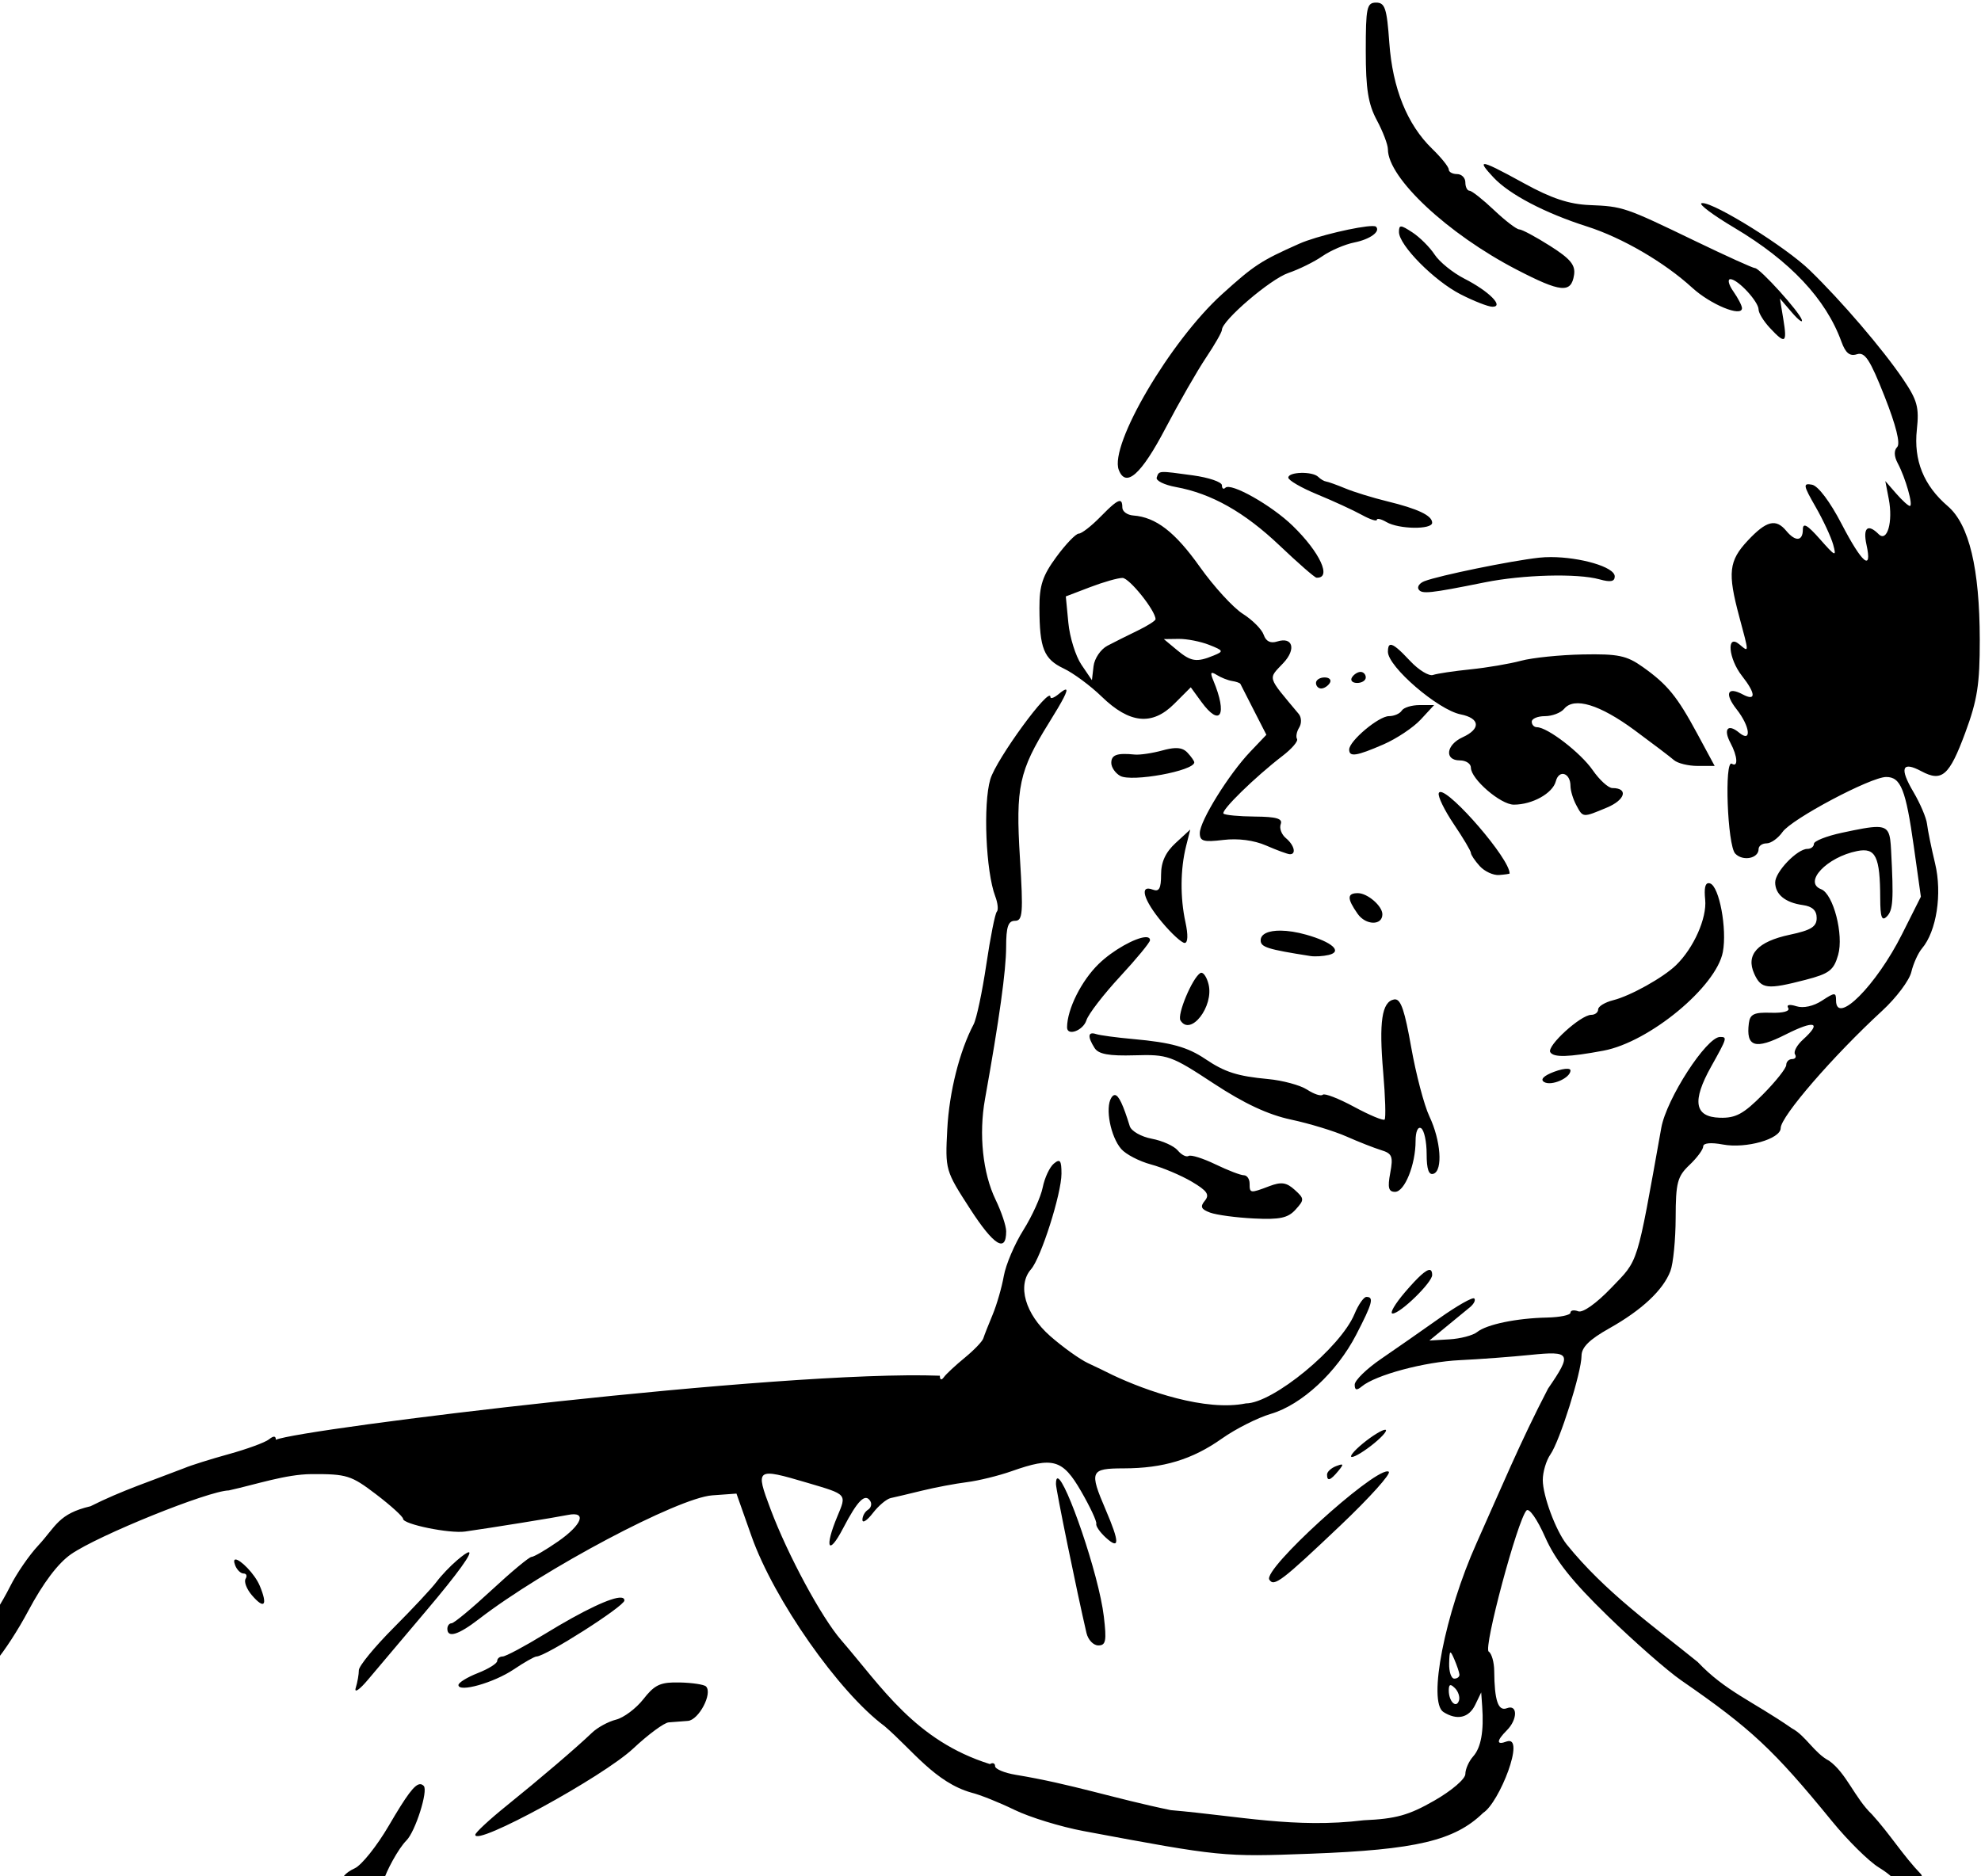
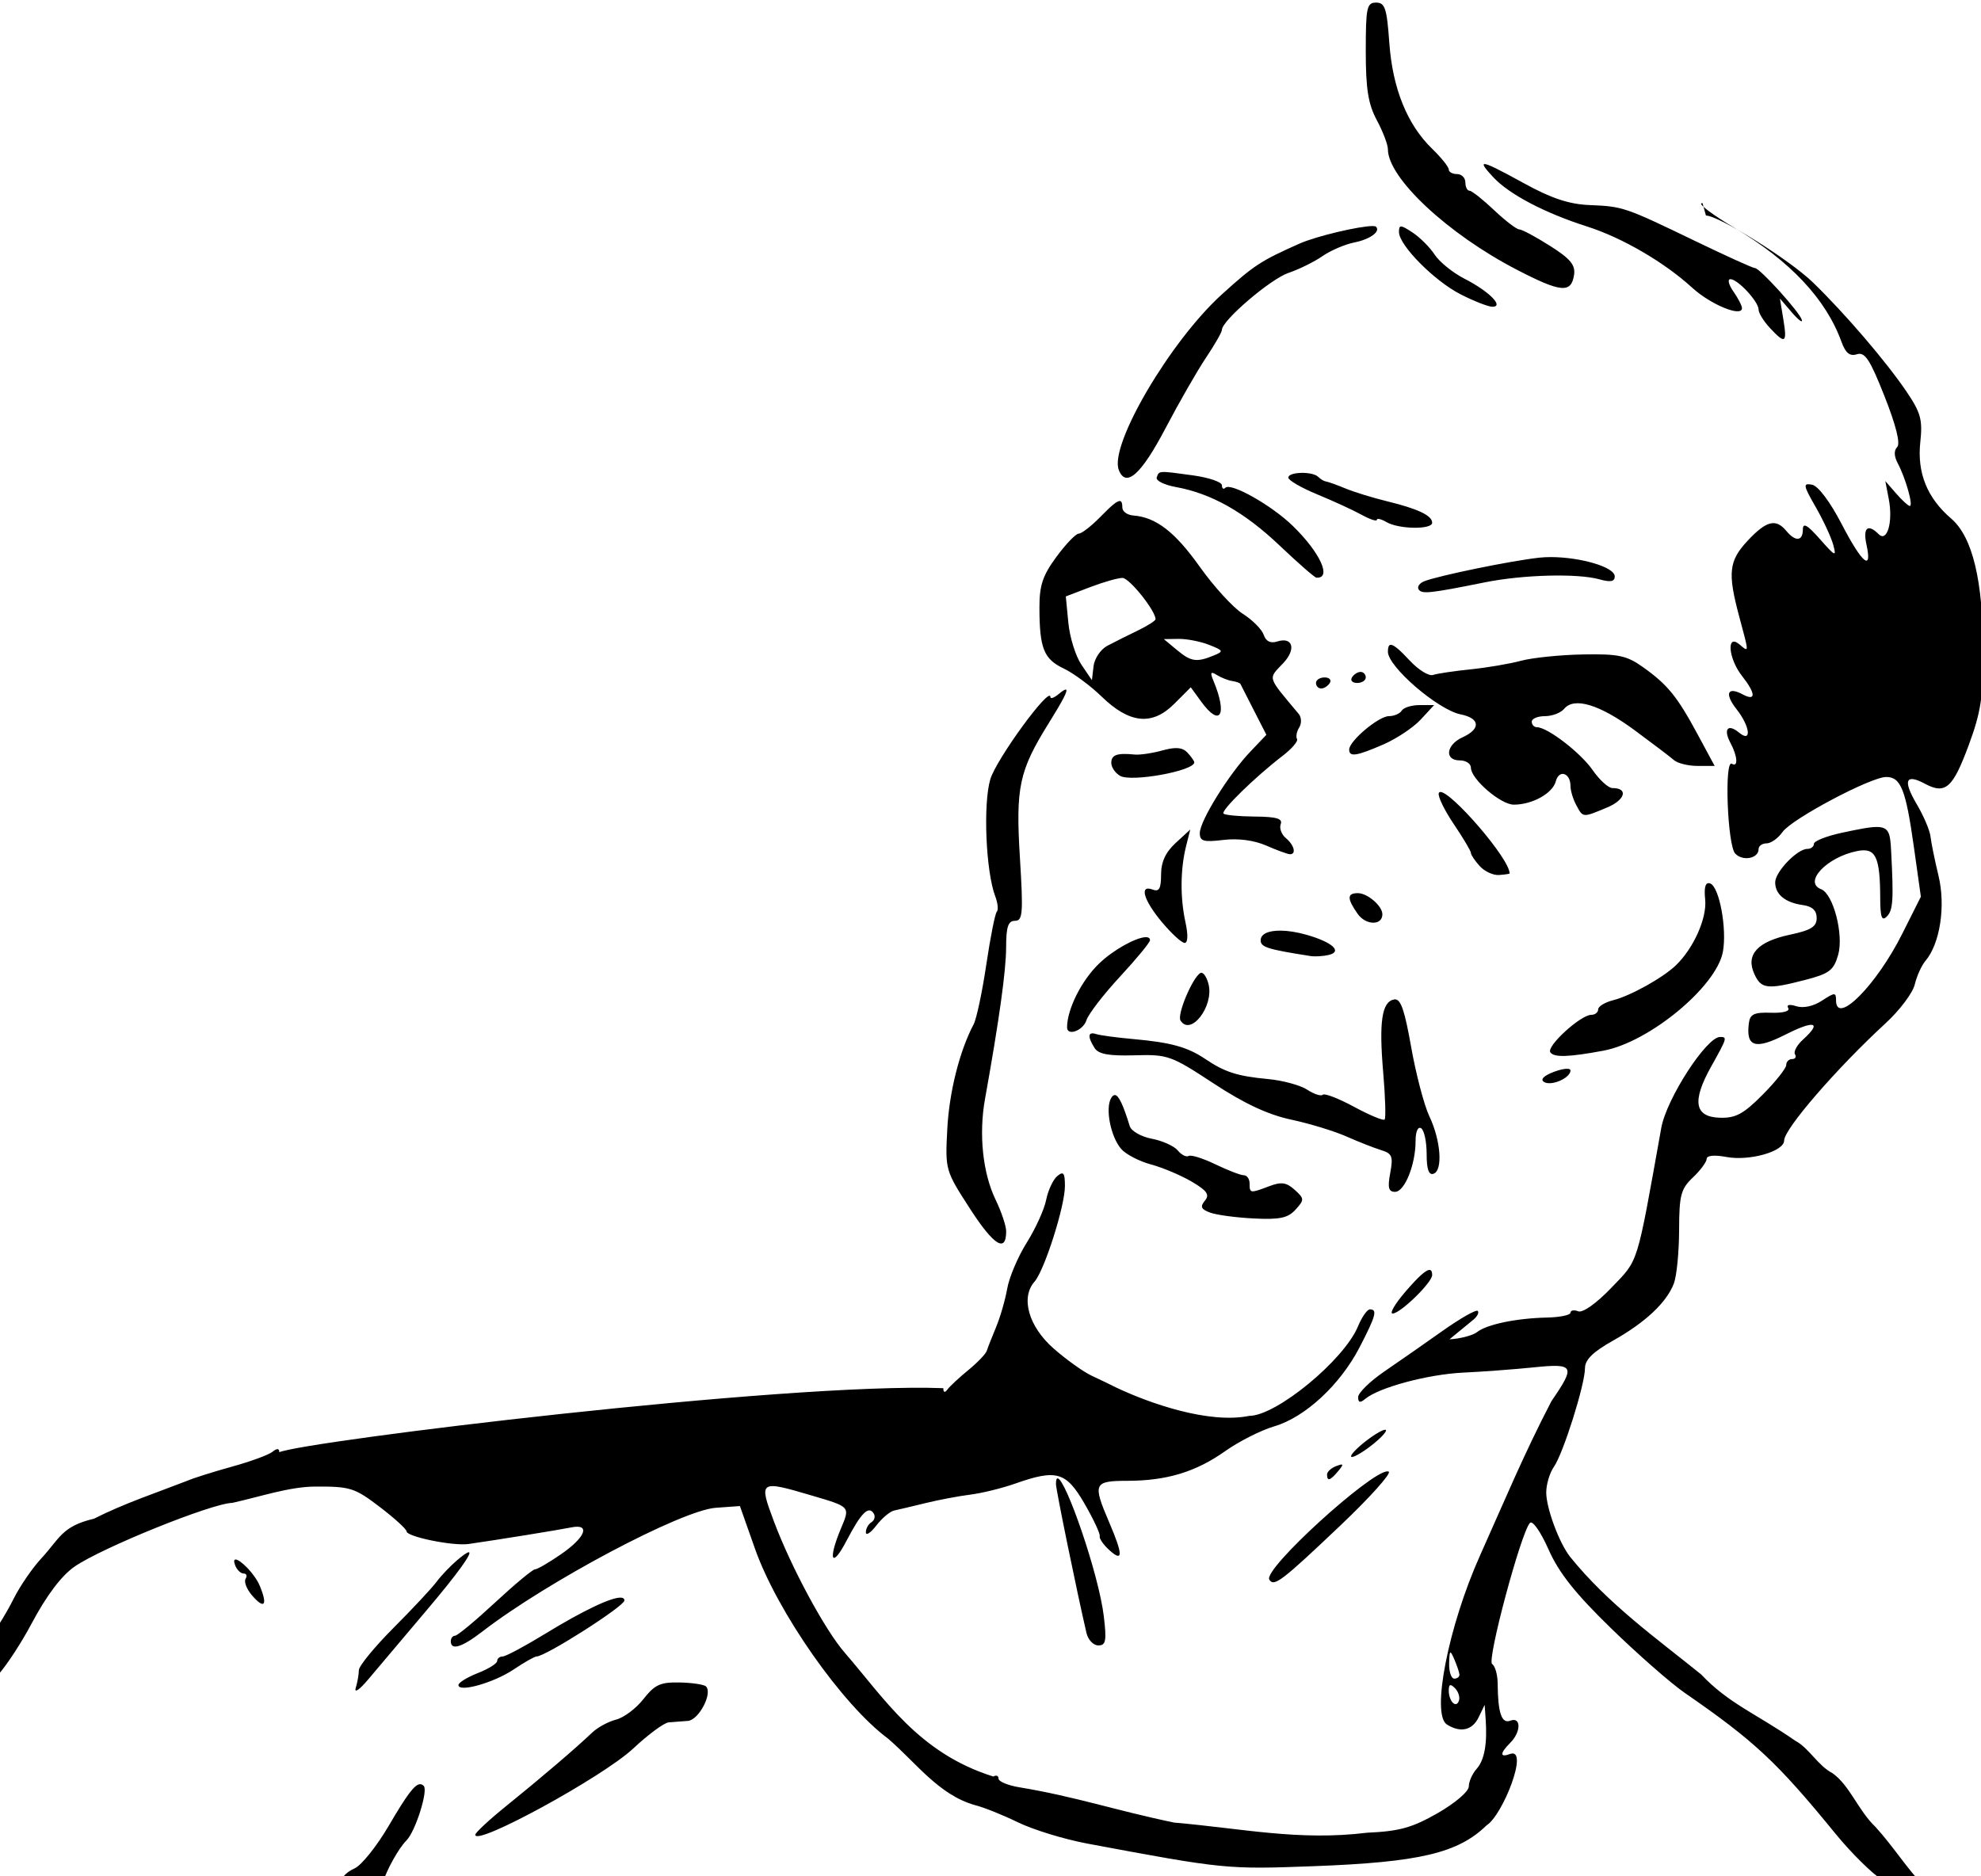
<svg xmlns="http://www.w3.org/2000/svg" xmlns:ns1="http://sodipodi.sourceforge.net/DTD/sodipodi-0.dtd" xmlns:ns2="http://www.inkscape.org/namespaces/inkscape" ns1:docname="Older man in t-shirt.svg" ns2:version="1.0 (4035a4fb49, 2020-05-01)" id="svg17133" version="1.1" viewBox="0 0 94.887 89.883" height="89.883mm" width="94.887mm">
  <title id="title17177">Older man in t-shirt</title>
  <defs id="defs17127" />
  <ns1:namedview ns2:window-maximized="1" ns2:window-y="-9" ns2:window-x="-9" ns2:window-height="1001" ns2:window-width="1920" fit-margin-bottom="0" fit-margin-right="0" fit-margin-left="0" fit-margin-top="0" ns2:guide-bbox="true" showguides="true" ns2:snap-global="false" showgrid="false" ns2:document-rotation="0" ns2:current-layer="layer1" ns2:document-units="mm" ns2:cy="99.36937" ns2:cx="572.2055" ns2:zoom="0.98994949" ns2:pageshadow="2" ns2:pageopacity="0.0" borderopacity="1.0" bordercolor="#666666" pagecolor="#ffffff" id="base" />
  <g transform="translate(131.536,-79.261)" id="layer1" ns2:groupmode="layer" ns2:label="Lager 1">
-     <path ns1:nodetypes="ssssssssscssscssssscscsssccccsccssssssccsssccccsscssscsssscssscsssscscccsssccsssssssccscscscscccssssssssccscccssscccsccsssssscssccssssscsssssccscssssssssssccsscccsccssccssscsssssccccccssscccsscssssssccccccccsscsscsssssscssssscsssssssssssssccsssscccsscsssssccssssssscsssssssssscscsssccssccsccsssccscsssccssssssssssccsssscscscccccccccscccsscsssssssssssssssssccccscssssssssssssssssssssssssssscscssscsssccssccssssssssssssssssscsscssscscsssccscsssccscssscscsssscsssssssssscsssccsccsssccsscscsscscssssssssscssssscssssssssscssssscssscssssssssssssssssssssssssssssssssssssssssssssssssssssssssssscsssssscssssssssssscccsssssssscccsss" transform="scale(0.265)" d="m -247.631,299.57 c -1.683,0 -1.869,0.873 -1.869,8.766 0,6.854 0.436,9.578 2,12.496 1.1,2.052 2,4.418 2,5.256 0,5.183 10.809,15.292 23.248,21.744 8.022,4.161 9.888,4.334 10.4,0.965 0.272,-1.788 -0.656,-2.909 -4.348,-5.25 -2.581,-1.637 -5.083,-2.977 -5.562,-2.977 -0.479,0 -2.529,-1.57 -4.555,-3.49 -2.026,-1.92 -4.021,-3.5 -4.434,-3.5 -0.412,-0.005 -0.75,-0.685 -0.75,-1.51 0,-0.825 -0.675,-1.5 -1.5,-1.5 -0.825,0 -1.5,-0.374 -1.5,-0.832 0,-0.458 -1.353,-2.146 -3.008,-3.75 -4.508,-4.37 -7.151,-10.917 -7.738,-19.168 -0.444,-6.229 -0.779,-7.25 -2.385,-7.25 z m 19.562,29.197 c -0.399,0.075 0.237,0.893 1.645,2.402 2.866,3.073 9.293,6.445 16.924,8.879 6.35,2.026 13.973,6.467 19,11.068 3.339,3.056 9,5.38 9,3.695 0,-0.438 -0.7,-1.797 -1.557,-3.02 -0.856,-1.222 -1.099,-2.223 -0.539,-2.223 1.335,0 5.096,4.06 5.096,5.5 0,0.618 0.918,2.109 2.039,3.312 2.797,3.002 3.148,2.776 2.434,-1.562 l -0.617,-3.75 2.146,2.5 c 1.181,1.371 2,1.992 1.822,1.371 -0.41,-1.429 -7.596,-9.371 -8.479,-9.371 -0.362,0 -5.2,-2.191 -10.752,-4.871 -12.789,-6.174 -13.084,-6.275 -19.152,-6.525 -3.686,-0.152 -6.885,-1.213 -11.785,-3.906 -4.489,-2.467 -6.711,-3.597 -7.225,-3.5 z m 39.436,7.053 c -0.074,3e-4 -0.138,0.008 -0.189,0.025 -0.534,0.178 2.133,2.168 5.926,4.422 10.114,6.011 16.571,12.883 19.377,20.621 0.744,2.051 1.503,2.665 2.791,2.256 1.446,-0.459 2.361,0.937 5.004,7.627 2.064,5.224 2.889,8.535 2.277,9.146 -0.612,0.611 -0.575,1.678 0.104,2.945 1.401,2.619 2.843,7.707 2.184,7.707 -0.286,0 -1.399,-1.012 -2.477,-2.25 l -1.959,-2.25 0.623,3.229 c 0.799,4.14 -0.283,7.916 -1.826,6.373 -1.96,-1.96 -2.876,-1.172 -2.201,1.898 1.091,4.967 -0.791,3.399 -4.5,-3.752 -2.09,-4.028 -4.244,-6.886 -5.346,-7.09 -1.663,-0.308 -1.599,0.088 0.646,4 1.371,2.388 2.804,5.467 3.184,6.842 0.626,2.265 0.4,2.171 -2.395,-1 -2.273,-2.579 -3.086,-3.039 -3.088,-1.75 -0.003,2.147 -1.336,2.257 -3.002,0.25 -1.878,-2.263 -3.588,-1.832 -6.945,1.75 -3.439,3.669 -3.682,5.824 -1.555,13.75 1.814,6.759 1.814,6.506 0,5 -2.353,-1.953 -1.955,2.607 0.5,5.729 2.512,3.193 2.568,4.646 0.131,3.342 -2.782,-1.489 -3.33,-0.139 -1.098,2.699 2.446,3.11 2.765,6.138 0.443,4.211 -2.033,-1.687 -2.901,-0.644 -1.557,1.869 1.281,2.394 1.42,4.48 0.252,3.758 -1.391,-0.86 -0.811,14.746 0.604,16.24 1.366,1.443 4.225,0.892 4.225,-0.814 0,-0.567 0.65,-1.033 1.443,-1.033 0.794,0 2.09,-0.924 2.881,-2.053 1.652,-2.358 15.949,-9.947 18.74,-9.947 2.645,0 3.542,2.261 4.992,12.572 l 1.275,9.072 -3.416,6.797 c -4.655,9.264 -11.916,16.542 -11.916,11.943 0,-1.473 -0.223,-1.468 -2.545,0.053 -1.537,1.007 -3.369,1.406 -4.625,1.008 -1.254,-0.398 -1.84,-0.27 -1.475,0.32 0.358,0.58 -0.918,0.929 -3.125,0.857 -3.027,-0.099 -3.779,0.254 -3.986,1.877 -0.552,4.317 1.14,4.847 6.619,2.07 5.269,-2.67 6.669,-2.268 3.16,0.908 -1.087,0.984 -1.736,2.18 -1.441,2.656 0.294,0.476 0.059,0.865 -0.523,0.865 -0.582,0 -1.059,0.481 -1.059,1.068 0,0.588 -1.912,2.998 -4.25,5.355 -3.477,3.506 -4.886,4.267 -7.75,4.182 -4.593,-0.137 -5.076,-2.985 -1.572,-9.254 2.895,-5.179 2.946,-5.352 1.611,-5.352 -2.454,0 -9.685,11.182 -10.625,16.43 -4.533,25.316 -4.031,23.706 -9.041,28.934 -2.692,2.809 -5.149,4.552 -5.973,4.236 -0.77,-0.296 -1.4,-0.182 -1.4,0.252 0,0.434 -1.912,0.829 -4.25,0.879 -5.515,0.118 -10.894,1.236 -12.627,2.623 -0.757,0.606 -3.007,1.198 -5,1.316 l -3.623,0.215 3,-2.467 c 1.65,-1.357 3.593,-2.951 4.316,-3.543 0.724,-0.592 1.081,-1.31 0.795,-1.596 -0.286,-0.286 -3.127,1.327 -6.314,3.584 -3.188,2.257 -7.934,5.566 -10.547,7.354 -2.612,1.788 -4.75,3.877 -4.75,4.641 0,1.012 0.347,1.101 1.275,0.33 2.509,-2.082 11.338,-4.45 17.725,-4.754 3.575,-0.17 9.313,-0.598 12.75,-0.951 7.329,-0.753 7.579,-0.275 3.201,6.088 -5.016,9.632 -8.533,18.13 -12.922,27.93 -5.728,12.772 -8.854,28.733 -5.984,30.549 2.448,1.549 4.596,1.062 5.734,-1.299 l 1.086,-2.25 0.178,2.5 c 0.323,4.53 -0.207,7.477 -1.635,9.078 -0.774,0.868 -1.408,2.299 -1.408,3.178 0,0.893 -2.483,3.019 -5.631,4.82 -4.617,2.641 -6.915,3.278 -12.75,3.539 -12.352,1.516 -22.528,-0.768 -34.869,-1.832 -10.507,-2.174 -17.808,-4.701 -28,-6.383 -2.062,-0.339 -3.75,-1.046 -3.75,-1.568 0,-0.522 -0.419,-0.69 -0.932,-0.373 -13.519,-4.237 -19.566,-13.962 -26.865,-22.389 -3.552,-4.069 -9.653,-15.371 -12.773,-23.66 -2.804,-7.45 -2.661,-7.553 6.639,-4.805 7.252,2.143 7.123,2 5.422,6.07 -2.386,5.711 -1.629,7.271 1.041,2.145 2.625,-5.04 3.99,-6.403 4.916,-4.904 0.322,0.521 0.127,1.229 -0.432,1.574 -0.559,0.346 -1.005,1.165 -0.994,1.82 0.012,0.655 0.862,0.099 1.887,-1.234 1.025,-1.334 2.478,-2.553 3.229,-2.711 0.75,-0.158 3.294,-0.761 5.654,-1.34 2.361,-0.579 6.009,-1.27 8.107,-1.533 2.098,-0.264 5.736,-1.156 8.084,-1.984 7.504,-2.648 9.223,-2.153 12.557,3.613 1.628,2.816 2.866,5.462 2.75,5.881 -0.116,0.419 0.672,1.559 1.75,2.535 2.492,2.255 2.481,0.845 -0.039,-5.035 -3.011,-7.026 -2.806,-7.495 3.25,-7.506 7.15,-0.008 12.403,-1.602 17.75,-5.387 2.475,-1.752 6.456,-3.762 8.848,-4.467 5.581,-1.644 11.905,-7.508 15.418,-14.297 2.943,-5.687 3.256,-6.846 1.855,-6.846 -0.483,0 -1.453,1.387 -2.154,3.08 -2.525,6.097 -14.757,16.172 -19.635,16.172 -7.309,1.496 -18.019,-2.252 -24.096,-5.135 -0.955,-0.486 -2.949,-1.448 -4.432,-2.139 -1.482,-0.691 -4.568,-2.9 -6.855,-4.91 -4.503,-3.956 -5.994,-9.172 -3.451,-12.068 1.807,-2.059 5.502,-13.668 5.502,-17.287 0,-2.4 -0.259,-2.742 -1.379,-1.812 -0.759,0.63 -1.664,2.566 -2.012,4.303 -0.347,1.736 -1.925,5.213 -3.506,7.727 -1.581,2.514 -3.169,6.248 -3.529,8.297 -0.361,2.049 -1.271,5.199 -2.023,7 -0.753,1.801 -1.508,3.723 -1.68,4.273 -0.171,0.55 -1.676,2.118 -3.342,3.484 -1.666,1.366 -3.36,2.941 -3.764,3.5 -0.463,0.64 -0.739,0.551 -0.75,-0.24 -28.554,-1.065 -115.484,9.605 -120.016,11.58 0,-0.722 -0.405,-0.744 -1.25,-0.066 -0.688,0.551 -3.95,1.748 -7.25,2.66 -3.3,0.912 -6.9,2.045 -8,2.516 -5.753,2.241 -11.427,4.092 -17,6.912 -5.828,1.357 -6.231,3.626 -9.463,7.115 -1.63,1.744 -3.904,5.054 -5.055,7.355 -0.733,1.466 -1.722,3.184 -2.625,4.619 v 8.939 c 1.621,-1.925 4.013,-5.586 5.881,-9.092 2.705,-5.077 5.391,-8.638 7.742,-10.268 4.928,-3.415 24.832,-11.461 28.52,-11.529 5.13,-1.14 10.264,-2.899 14.891,-2.949 6.432,-0.033 7.215,0.211 11.75,3.67 2.672,2.038 4.859,4.028 4.859,4.42 0,0.977 8.378,2.69 11.205,2.291 4.651,-0.656 16.363,-2.548 18.545,-2.994 3.559,-0.728 2.629,1.763 -1.803,4.828 -2.187,1.512 -4.315,2.75 -4.73,2.75 -0.415,0 -3.662,2.7 -7.217,6 -3.555,3.3 -6.81,6 -7.232,6 -0.422,0 -0.768,0.45 -0.768,1 0,1.719 1.997,1.105 5.695,-1.75 11.712,-9.042 36.013,-21.931 42.189,-22.377 l 4.373,-0.316 2.721,7.709 c 4.042,11.451 15.787,28.222 24.045,34.33 5.001,4.28 9.146,10.184 15.729,12.033 1.511,0.366 4.998,1.762 7.748,3.102 2.75,1.34 8.375,3.066 12.5,3.838 24.811,4.642 25.222,4.685 41,4.094 19.113,-0.716 26.067,-2.362 31.23,-7.395 2.91,-1.818 7.721,-14.054 4.268,-12.906 -1.915,0.735 -1.915,-0.088 0,-2.004 1.971,-1.97 1.979,-4.755 0.012,-4 -1.575,0.604 -2.249,-1.38 -2.291,-6.738 -0.012,-1.584 -0.462,-3.159 -0.998,-3.5 -0.991,-0.63 5.21,-23.78 6.834,-25.516 0.471,-0.504 1.948,1.607 3.365,4.812 1.861,4.209 4.834,7.956 11.303,14.248 4.827,4.695 10.802,9.934 13.277,11.645 12.659,8.746 16.702,12.524 27.289,25.494 2.83,3.466 6.622,7.216 8.428,8.332 1.672,1.033 2.692,1.916 3.045,2.578 h 5.236 c -0.193,-0.378 -0.388,-0.797 -0.604,-1.312 -3.248,-3.363 -5.648,-7.285 -8.887,-10.838 -3.123,-2.976 -4.633,-7.479 -7.758,-9.705 -2.67,-1.382 -4.235,-4.545 -6.717,-5.859 -7.127,-4.942 -12.027,-6.705 -17.033,-12 -8.057,-6.528 -16.724,-12.641 -23.693,-21.271 -1.982,-2.528 -4.307,-8.803 -4.307,-11.627 0,-1.46 0.622,-3.545 1.383,-4.631 1.691,-2.414 5.618,-14.871 5.619,-17.826 7.2e-4,-1.534 1.433,-2.948 5.027,-4.967 5.876,-3.301 9.732,-6.917 11.039,-10.355 0.513,-1.349 0.938,-5.685 0.949,-9.637 0.015,-6.34 0.309,-7.461 2.5,-9.539 1.365,-1.295 2.482,-2.808 2.482,-3.361 0,-0.612 1.397,-0.744 3.562,-0.338 4.166,0.781 10.438,-0.999 10.438,-2.963 0,-2.091 9.466,-13.037 18.354,-21.223 2.531,-2.331 4.899,-5.481 5.26,-7 0.361,-1.518 1.228,-3.437 1.928,-4.262 2.634,-3.104 3.681,-9.904 2.367,-15.369 -0.678,-2.821 -1.333,-6.031 -1.455,-7.131 -0.123,-1.1 -1.232,-3.707 -2.463,-5.793 -2.561,-4.339 -2.066,-5.62 1.443,-3.742 3.716,1.988 5.041,0.828 7.918,-6.934 2.198,-5.93 2.644,-8.794 2.633,-16.838 -0.021,-12.897 -1.921,-20.839 -5.779,-24.15 -4.361,-3.744 -6.192,-8.274 -5.592,-13.84 0.436,-4.046 0.085,-5.323 -2.512,-9.154 -3.675,-5.422 -11.119,-14.11 -16.852,-19.668 -4.34,-4.208 -17.088,-12.14 -19.383,-12.131 z m -59.654,4.148 c -2.332,-0.003 -10.118,1.805 -13.213,3.182 -6.97,3.1 -8.173,3.886 -13.986,9.146 -9.35,8.461 -20.389,27.246 -18.66,31.752 1.275,3.323 4.051,0.858 8.424,-7.479 2.453,-4.675 5.755,-10.434 7.34,-12.799 1.585,-2.365 2.883,-4.635 2.883,-5.043 0,-1.677 8.758,-9.176 12.004,-10.277 1.923,-0.653 4.696,-2.021 6.162,-3.041 1.466,-1.02 4.064,-2.135 5.771,-2.477 2.839,-0.568 4.779,-1.981 3.912,-2.848 -0.081,-0.081 -0.304,-0.117 -0.637,-0.117 z m 5.199,0.084 c -0.34,-0.01 -0.412,0.322 -0.412,0.992 0,2.389 6.362,8.821 11.148,11.271 v -0.002 c 2.393,1.225 4.97,2.232 5.725,2.242 2.211,0.022 -0.602,-2.808 -5.041,-5.072 -2.091,-1.067 -4.515,-3.028 -5.387,-4.357 -0.871,-1.33 -2.679,-3.134 -4.016,-4.01 -1.071,-0.702 -1.678,-1.054 -2.018,-1.064 z m -43.127,44.383 c -0.796,0.049 -0.862,0.364 -1.074,1.002 -0.187,0.56 1.377,1.331 3.475,1.713 6.419,1.169 12.393,4.54 18.746,10.58 3.338,3.173 6.331,5.786 6.652,5.805 2.838,0.169 0.671,-4.558 -4.301,-9.387 -3.815,-3.705 -11.169,-7.858 -12.16,-6.867 -0.343,0.343 -0.623,0.141 -0.623,-0.449 0,-0.59 -2.362,-1.398 -5.25,-1.795 -3.141,-0.432 -4.668,-0.651 -5.465,-0.602 z m 25.031,0.156 c -1.224,0.029 -2.316,0.321 -2.316,0.855 0,0.482 2.362,1.851 5.25,3.041 2.887,1.19 6.487,2.846 8,3.68 1.512,0.834 2.75,1.244 2.75,0.91 0,-0.333 0.788,-0.148 1.75,0.412 2.234,1.301 8.25,1.385 8.25,0.115 0,-1.3 -2.561,-2.518 -8.17,-3.885 -2.568,-0.626 -5.943,-1.666 -7.5,-2.311 -1.557,-0.645 -3.129,-1.21 -3.496,-1.256 -0.367,-0.046 -1.005,-0.421 -1.418,-0.834 -0.522,-0.522 -1.876,-0.757 -3.1,-0.729 z m -32.73,5.092 c -0.509,-0.083 -1.565,0.82 -3.586,2.887 -1.613,1.65 -3.358,3 -3.879,3 -0.521,0 -2.338,1.889 -4.035,4.197 -2.496,3.393 -3.084,5.165 -3.072,9.25 0.02,7.303 0.794,9.233 4.381,10.936 1.757,0.834 4.848,3.121 6.867,5.082 5.034,4.889 9.127,5.301 13.109,1.318 l 2.998,-2.998 1.898,2.607 c 3.439,4.721 4.778,2.394 2.191,-3.807 -0.628,-1.505 -0.495,-1.724 0.621,-1.027 0.781,0.487 2.024,0.976 2.762,1.088 0.738,0.112 1.413,0.351 1.5,0.529 0.087,0.179 1.179,2.321 2.426,4.76 l 2.268,4.434 -2.918,3.066 c -3.883,4.078 -9.117,12.521 -9.117,14.707 0,1.474 0.673,1.67 4.25,1.238 2.669,-0.322 5.552,0.055 7.75,1.014 1.925,0.84 3.837,1.544 4.25,1.566 1.247,0.065 0.842,-1.637 -0.691,-2.91 -0.792,-0.657 -1.21,-1.796 -0.93,-2.527 0.383,-0.999 -0.781,-1.339 -4.67,-1.369 -2.849,-0.022 -5.402,-0.263 -5.674,-0.535 -0.529,-0.529 5.703,-6.62 10.693,-10.451 1.671,-1.283 2.839,-2.654 2.596,-3.047 -0.243,-0.393 -0.067,-1.324 0.393,-2.066 0.46,-0.744 0.422,-1.846 -0.084,-2.453 -5.8,-6.95 -5.582,-6.227 -2.777,-9.213 2.354,-2.506 1.705,-4.78 -1.109,-3.887 -1.219,0.387 -2.04,-0.018 -2.447,-1.209 -0.337,-0.986 -2.035,-2.693 -3.773,-3.793 -1.738,-1.1 -5.238,-4.925 -7.777,-8.5 -4.479,-6.307 -7.928,-8.967 -12.018,-9.275 -1.09,-0.082 -1.98,-0.73 -1.98,-1.438 0,-0.721 -0.109,-1.124 -0.414,-1.174 z m 77.895,10.131 c -0.749,-10e-4 -1.477,0.033 -2.162,0.109 -5.104,0.565 -18.023,3.213 -20.709,4.244 -0.879,0.337 -1.358,1 -1.064,1.475 0.556,0.899 1.996,0.747 11.955,-1.258 6.943,-1.398 16.778,-1.656 20.75,-0.545 1.985,0.555 2.75,0.407 2.75,-0.531 0,-1.718 -6.276,-3.486 -11.52,-3.494 z m -77.447,3.77 c 1.24,0.01 5.967,5.919 5.967,7.459 0,0.275 -1.463,1.208 -3.25,2.07 -1.787,0.863 -4.243,2.091 -5.455,2.73 -1.213,0.639 -2.337,2.302 -2.5,3.695 l -0.295,2.531 -1.902,-2.807 c -1.046,-1.544 -2.108,-4.951 -2.359,-7.572 l -0.459,-4.766 4.395,-1.678 c 2.416,-0.923 5.053,-1.675 5.859,-1.664 z m 10.152,11.02 c 1.477,-0.018 3.952,0.468 5.5,1.078 2.616,1.032 2.673,1.168 0.814,1.93 -3.091,1.267 -4.093,1.115 -6.639,-1.006 L -286,414.639 Z m 38.266,1.076 c -0.323,0.058 -0.451,0.482 -0.451,1.246 0,2.709 9.051,10.505 13.146,11.324 3.521,0.704 3.685,2.621 0.354,4.139 -2.995,1.365 -3.332,4.182 -0.5,4.182 1.1,0 2,0.59 2,1.312 0,2.055 5.374,6.688 7.758,6.688 3.346,0 7.02,-2.044 7.59,-4.223 0.573,-2.193 2.652,-1.528 2.652,0.848 0,0.829 0.466,2.378 1.035,3.441 1.241,2.319 1.13,2.31 5.568,0.455 3.314,-1.385 3.901,-3.521 0.967,-3.521 -0.722,0 -2.326,-1.463 -3.564,-3.25 -2.177,-3.141 -8.168,-7.75 -10.074,-7.75 -0.512,0 -0.932,-0.45 -0.932,-1 0,-0.55 1.069,-1 2.377,-1 1.308,0 2.876,-0.597 3.482,-1.328 1.81,-2.182 6.415,-0.783 12.725,3.867 3.254,2.398 6.459,4.834 7.123,5.412 0.664,0.578 2.592,1.049 4.281,1.049 h 3.07 l -3.1,-5.75 c -3.69,-6.843 -5.414,-8.958 -9.904,-12.148 -2.897,-2.059 -4.434,-2.38 -10.832,-2.258 -4.1,0.078 -9.125,0.593 -11.166,1.143 -2.041,0.55 -6.152,1.248 -9.135,1.553 -2.982,0.304 -6.026,0.759 -6.766,1.012 -0.739,0.252 -2.609,-0.892 -4.152,-2.545 -1.934,-2.07 -3.014,-2.993 -3.553,-2.896 z m -5.393,4.891 c -0.518,0 -1.219,0.45 -1.559,1 -0.34,0.55 0.084,1 0.941,1 0.857,0 1.559,-0.45 1.559,-1 0,-0.55 -0.424,-1 -0.941,-1 z m -6.5,1 c -0.857,0 -1.559,0.45 -1.559,1 0,0.55 0.424,1 0.941,1 0.518,0 1.219,-0.45 1.559,-1 0.34,-0.55 -0.084,-1 -0.941,-1 z m -46.764,2.199 c -0.029,-0.006 -0.064,-0.004 -0.105,0.006 -0.222,0.051 -0.62,0.322 -1.189,0.795 -0.825,0.685 -1.5,0.93 -1.5,0.543 0,-2.169 -9.794,11.237 -10.869,14.877 -1.322,4.478 -0.805,16.679 0.896,21.154 0.464,1.221 0.591,2.475 0.281,2.785 -0.31,0.31 -1.165,4.611 -1.9,9.559 -0.735,4.948 -1.765,9.803 -2.285,10.789 -2.554,4.837 -4.418,12.252 -4.768,18.963 -0.385,7.377 -0.356,7.481 4.141,14.432 4.276,6.611 6.504,7.989 6.504,4.027 0,-0.964 -0.862,-3.535 -1.914,-5.713 -2.319,-4.799 -3.057,-11.818 -1.914,-18.188 2.583,-14.393 3.813,-23.25 3.82,-27.479 0.005,-3.676 0.367,-4.75 1.6,-4.75 1.405,0 1.51,-1.343 0.893,-11.381 -0.787,-12.796 -0.157,-15.729 5.234,-24.389 2.535,-4.072 3.512,-5.939 3.076,-6.031 z m 63.938,2.801 c -1.438,0 -2.893,0.45 -3.232,1 -0.34,0.55 -1.383,1 -2.318,1 -1.849,0 -7.182,4.486 -7.182,6.041 0,1.388 1.289,1.196 6.168,-0.92 2.383,-1.034 5.422,-3.059 6.756,-4.5 l 2.424,-2.621 z m -44.234,7.781 c -0.616,0.028 -1.354,0.169 -2.262,0.42 -1.819,0.503 -4.079,0.835 -5.021,0.74 -3.179,-0.319 -4.215,0.053 -4.215,1.51 0,0.798 0.725,1.854 1.609,2.35 2.075,1.161 13.391,-0.908 13.391,-2.449 0,-0.239 -0.553,-1.027 -1.229,-1.75 -0.561,-0.601 -1.247,-0.867 -2.273,-0.82 z m 47.953,7.932 c -0.127,0.013 -0.216,0.082 -0.26,0.213 -0.193,0.578 1.035,3.104 2.729,5.613 1.694,2.509 3.08,4.842 3.08,5.184 0,0.342 0.716,1.413 1.592,2.381 0.876,0.968 2.451,1.694 3.5,1.615 1.049,-0.079 1.908,-0.204 1.908,-0.277 0,-2.699 -10.644,-14.931 -12.549,-14.729 z m 78.988,6.322 c -1.291,-0.016 -3.284,0.383 -6.391,1.049 -2.777,0.596 -5.049,1.496 -5.049,2 0,0.504 -0.533,0.916 -1.186,0.916 -1.831,0 -5.814,4.147 -5.814,6.053 0,2.17 1.819,3.662 5,4.102 1.715,0.237 2.5,0.973 2.5,2.34 0,1.575 -1.016,2.207 -4.846,3.02 -5.865,1.244 -8.012,3.61 -6.428,7.086 1.248,2.74 2.333,2.866 9.254,1.072 4.308,-1.117 5.103,-1.725 5.9,-4.506 1.044,-3.639 -0.871,-11.032 -3.076,-11.879 -3.27,-1.255 1.022,-5.802 6.514,-6.9 3.346,-0.669 4.145,0.971 4.168,8.564 0.011,3.406 0.289,4.174 1.188,3.275 1.135,-1.135 1.252,-2.932 0.777,-11.977 -0.158,-3.009 -0.36,-4.187 -2.512,-4.215 z m -124.166,0.465 -2.637,2.426 c -1.825,1.678 -2.637,3.437 -2.637,5.717 0,2.518 -0.354,3.159 -1.5,2.719 -2.494,-0.957 -1.693,1.877 1.664,5.889 1.726,2.063 3.569,3.75 4.098,3.75 0.589,0 0.644,-1.452 0.143,-3.75 -0.97,-4.445 -0.927,-9.604 0.115,-13.75 z m 93.674,9.697 c -0.618,0.015 -0.803,0.961 -0.602,2.973 0.335,3.34 -2.077,8.761 -5.271,11.855 -2.321,2.248 -8.24,5.548 -11.354,6.33 -1.496,0.376 -2.721,1.124 -2.721,1.664 0,0.54 -0.562,0.982 -1.25,0.982 -1.906,0.004 -8.088,5.642 -7.402,6.752 0.609,0.986 3.276,0.909 9.621,-0.277 8.287,-1.55 20.394,-11.565 21.572,-17.844 0.781,-4.161 -0.644,-11.835 -2.301,-12.387 -0.106,-0.035 -0.205,-0.051 -0.293,-0.049 z m -63.375,1.803 c -1.974,0 -1.986,0.965 -0.045,3.736 1.469,2.098 4.473,2.155 4.473,0.086 0,-1.503 -2.686,-3.822 -4.428,-3.822 z m -13.955,6.775 c -2.188,-0.02 -3.617,0.591 -3.617,1.75 0,1.239 1.219,1.624 9,2.844 0.825,0.129 2.318,0.038 3.316,-0.201 2.541,-0.61 0.616,-2.332 -4.086,-3.658 -1.716,-0.484 -3.3,-0.722 -4.613,-0.734 z m -24.498,1.189 c -1.759,0.116 -5.763,2.28 -8.381,4.818 -3.136,3.04 -5.71,8.184 -5.732,11.467 -0.012,1.67 2.904,0.609 3.502,-1.273 0.353,-1.113 3.083,-4.66 6.066,-7.883 2.984,-3.223 5.426,-6.187 5.426,-6.586 0,-0.327 -0.205,-0.499 -0.561,-0.539 -0.096,-0.011 -0.203,-0.012 -0.32,-0.004 z m 10.156,6.426 c -0.064,-10e-6 -0.125,0.017 -0.184,0.053 -1.455,0.899 -4.229,7.528 -3.586,8.568 1.819,2.943 6.077,-2.549 5.074,-6.545 -0.308,-1.226 -0.859,-2.076 -1.305,-2.076 z m 35.047,4.812 c -0.07,-0.003 -0.143,10e-4 -0.217,0.016 -2.207,0.425 -2.743,4.037 -1.957,13.184 0.382,4.448 0.497,8.287 0.254,8.529 -0.243,0.243 -2.73,-0.796 -5.527,-2.307 -2.797,-1.511 -5.34,-2.492 -5.65,-2.182 -0.31,0.31 -1.578,-0.1 -2.814,-0.91 -1.237,-0.81 -4.421,-1.676 -7.078,-1.924 -5.529,-0.517 -7.809,-1.244 -11.332,-3.619 -3.22,-2.17 -6.208,-2.999 -13,-3.607 -3.025,-0.271 -6.062,-0.679 -6.75,-0.906 -1.482,-0.49 -1.582,0.452 -0.268,2.523 0.704,1.109 2.587,1.452 7.223,1.316 6.015,-0.176 6.6,0.032 14.283,5.082 5.542,3.643 9.861,5.659 14.012,6.543 3.3,0.703 7.8,2.075 10,3.049 2.2,0.974 5.027,2.086 6.281,2.469 1.98,0.605 2.196,1.147 1.639,4.119 -0.501,2.672 -0.31,3.422 0.871,3.422 1.731,0 3.709,-4.91 3.709,-9.207 0,-1.685 0.421,-2.651 1,-2.293 0.55,0.34 1,2.429 1,4.643 0,2.787 0.384,3.889 1.25,3.584 1.711,-0.602 1.315,-6.016 -0.76,-10.389 -0.94,-1.981 -2.419,-7.608 -3.287,-12.506 -1.147,-6.47 -1.83,-8.578 -2.881,-8.629 z m 31.168,12.551 c -0.535,-0.032 -1.439,0.157 -2.461,0.543 -1.87,0.706 -2.54,1.388 -1.805,1.842 1.3,0.803 4.775,-0.715 4.775,-2.086 0,-0.181 -0.189,-0.28 -0.51,-0.299 z m -81.832,4.748 c -0.23,-0.015 -0.448,0.158 -0.662,0.504 -1.135,1.837 -0.123,7.03 1.801,9.248 0.837,0.965 3.256,2.222 5.377,2.793 2.121,0.571 5.437,1.972 7.369,3.111 2.789,1.646 3.276,2.355 2.369,3.447 -0.894,1.078 -0.687,1.542 0.951,2.148 1.15,0.425 4.71,0.904 7.912,1.062 4.678,0.232 6.157,-0.083 7.531,-1.602 1.616,-1.786 1.608,-1.982 -0.158,-3.58 -1.487,-1.346 -2.421,-1.481 -4.574,-0.662 -3.479,1.323 -3.574,1.309 -3.574,-0.473 0,-0.825 -0.472,-1.5 -1.049,-1.5 -0.577,0 -2.887,-0.888 -5.135,-1.975 -2.248,-1.086 -4.427,-1.767 -4.84,-1.512 -0.413,0.255 -1.295,-0.194 -1.963,-0.998 -0.668,-0.804 -2.78,-1.756 -4.693,-2.115 -1.914,-0.359 -3.707,-1.382 -3.982,-2.275 -1.185,-3.839 -1.99,-5.578 -2.68,-5.623 z m 56.904,31.619 c -0.653,-0.065 -2.066,1.218 -4.428,3.965 -1.851,2.154 -2.88,3.914 -2.285,3.914 1.393,0 7.15,-5.608 7.15,-6.965 0,-0.576 -0.141,-0.884 -0.438,-0.914 z M -246,557.58 c -0.55,0 -2.35,1.106 -4,2.459 -1.65,1.353 -2.55,2.461 -2,2.461 0.55,0 2.35,-1.108 4,-2.461 1.65,-1.353 2.55,-2.459 2,-2.459 z m -7.857,6.291 c -0.156,-0.016 -0.487,0.086 -1.002,0.283 -0.903,0.346 -1.641,1.032 -1.641,1.523 0,1.286 0.579,1.106 2.02,-0.629 0.66,-0.796 0.883,-1.152 0.623,-1.178 z m 8.266,1.234 c -3.027,-0.013 -22.506,17.687 -21.344,19.568 0.839,1.358 2.206,0.317 12.836,-9.775 5.314,-5.045 9.25,-9.426 8.748,-9.736 -0.062,-0.038 -0.143,-0.056 -0.24,-0.057 z m -59.58,1.27 c -0.21,-0.032 -0.328,0.281 -0.328,1.014 0,1.022 3.764,19.397 5.516,26.932 0.288,1.238 1.25,2.25 2.141,2.25 1.365,0 1.522,-0.821 0.994,-5.25 -0.912,-7.654 -6.852,-24.724 -8.322,-24.945 z m -106.492,13.354 c -0.285,0.029 -0.969,0.496 -2.076,1.438 -1.232,1.048 -2.903,2.804 -3.715,3.904 -0.812,1.1 -4.303,4.839 -7.76,8.307 -3.456,3.468 -6.285,6.918 -6.285,7.668 0,0.749 -0.252,2.186 -0.561,3.193 -0.316,1.032 0.666,0.368 2.25,-1.521 1.546,-1.845 6.297,-7.47 10.557,-12.5 5.703,-6.734 8.444,-10.577 7.59,-10.488 z m -42.135,1.309 c -0.27,0.018 -0.332,0.33 -0.057,1.049 0.313,0.817 0.998,1.484 1.521,1.484 0.523,0 0.687,0.429 0.363,0.953 -0.324,0.524 0.187,1.861 1.137,2.971 2.249,2.627 2.904,1.867 1.439,-1.67 -0.928,-2.24 -3.595,-4.839 -4.404,-4.787 z m 69.713,6.895 c -1.666,-0.135 -6.768,2.265 -13.779,6.557 -3.669,2.246 -7.112,4.082 -7.652,4.082 -0.54,0 -0.982,0.367 -0.982,0.814 0,0.447 -1.575,1.43 -3.5,2.186 -1.925,0.755 -3.5,1.729 -3.5,2.162 0,1.399 6.397,-0.409 9.982,-2.82 1.915,-1.288 3.773,-2.342 4.129,-2.342 1.631,0 15.889,-9.091 15.889,-10.131 0,-0.309 -0.201,-0.477 -0.586,-0.508 z m 149.859,9.938 c 0.129,-0.104 0.346,0.317 0.727,1.203 0.473,1.1 0.891,2.337 0.93,2.75 0.039,0.412 -0.38,0.75 -0.93,0.75 -0.55,0 -0.968,-1.237 -0.93,-2.75 0.031,-1.218 0.074,-1.849 0.203,-1.953 z m -140.48,5.396 c -2.556,0.074 -3.567,0.721 -5.348,2.996 -1.328,1.697 -3.558,3.372 -4.955,3.723 -1.397,0.351 -3.349,1.413 -4.338,2.361 -2.799,2.686 -9.357,8.289 -15.477,13.225 -3.069,2.475 -5.601,4.824 -5.627,5.219 -0.151,2.232 23.066,-10.444 28.553,-15.59 2.694,-2.527 5.573,-4.651 6.398,-4.719 0.825,-0.068 2.386,-0.187 3.471,-0.266 1.971,-0.144 4.518,-4.988 3.275,-6.23 -0.344,-0.345 -2.485,-0.669 -4.756,-0.719 -0.435,-0.01 -0.832,-0.011 -1.197,0 z m 140.609,0.496 c 0.172,0.041 0.405,0.217 0.711,0.523 0.612,0.612 0.939,1.629 0.729,2.262 -0.497,1.491 -1.842,0.146 -1.842,-1.842 0,-0.703 0.116,-1.011 0.402,-0.943 z m -186.312,17.893 c -1.001,-0.009 -2.459,1.999 -5.686,7.516 -2.145,3.668 -4.914,7.131 -6.152,7.695 -1.775,0.809 -2.587,1.908 -2.088,2.42 h 7.238 c 0.521,-1.892 2.733,-5.993 4.201,-7.461 1.615,-1.615 3.961,-9.022 3.123,-9.859 -0.198,-0.198 -0.406,-0.308 -0.637,-0.311 z" style="fill:#000000;stroke-width:1" id="path17149" />
+     <path ns1:nodetypes="ssssssssscssscssssscscsssccccsccssssssccsssccccsscssscsssscssscsssscscccsssccsssssssccscscscscccssssssssccscccssscccsccsssssscssccssssscsssssccscssssssssssccsscccsccssccssscsssssccccccssscccsscssssssccccccccsscsscsssssscssssscsssssssssssssccsssscccsscsssssccssssssscsssssssssscscsssccssccsccsssccscsssccssssssssssccsssscscscccccccccscccsscsssssssssssssssssccccscssssssssssssssssssssssssssscscssscsssccssccssssssssssssssssscsscssscscsssccscsssccscssscscsssscsssssssssscsssccsccsssccsscscsscscssssssssscssssscssssssssscssssscssscssssssssssssssssssssssssssssssssssssssssssssssssssssssssssscsssssscssssssssssscccsssssssscccsss" transform="scale(0.265)" d="m -247.631,299.57 c -1.683,0 -1.869,0.873 -1.869,8.766 0,6.854 0.436,9.578 2,12.496 1.1,2.052 2,4.418 2,5.256 0,5.183 10.809,15.292 23.248,21.744 8.022,4.161 9.888,4.334 10.4,0.965 0.272,-1.788 -0.656,-2.909 -4.348,-5.25 -2.581,-1.637 -5.083,-2.977 -5.562,-2.977 -0.479,0 -2.529,-1.57 -4.555,-3.49 -2.026,-1.92 -4.021,-3.5 -4.434,-3.5 -0.412,-0.005 -0.75,-0.685 -0.75,-1.51 0,-0.825 -0.675,-1.5 -1.5,-1.5 -0.825,0 -1.5,-0.374 -1.5,-0.832 0,-0.458 -1.353,-2.146 -3.008,-3.75 -4.508,-4.37 -7.151,-10.917 -7.738,-19.168 -0.444,-6.229 -0.779,-7.25 -2.385,-7.25 z m 19.562,29.197 c -0.399,0.075 0.237,0.893 1.645,2.402 2.866,3.073 9.293,6.445 16.924,8.879 6.35,2.026 13.973,6.467 19,11.068 3.339,3.056 9,5.38 9,3.695 0,-0.438 -0.7,-1.797 -1.557,-3.02 -0.856,-1.222 -1.099,-2.223 -0.539,-2.223 1.335,0 5.096,4.06 5.096,5.5 0,0.618 0.918,2.109 2.039,3.312 2.797,3.002 3.148,2.776 2.434,-1.562 l -0.617,-3.75 2.146,2.5 c 1.181,1.371 2,1.992 1.822,1.371 -0.41,-1.429 -7.596,-9.371 -8.479,-9.371 -0.362,0 -5.2,-2.191 -10.752,-4.871 -12.789,-6.174 -13.084,-6.275 -19.152,-6.525 -3.686,-0.152 -6.885,-1.213 -11.785,-3.906 -4.489,-2.467 -6.711,-3.597 -7.225,-3.5 z m 39.436,7.053 c -0.074,3e-4 -0.138,0.008 -0.189,0.025 -0.534,0.178 2.133,2.168 5.926,4.422 10.114,6.011 16.571,12.883 19.377,20.621 0.744,2.051 1.503,2.665 2.791,2.256 1.446,-0.459 2.361,0.937 5.004,7.627 2.064,5.224 2.889,8.535 2.277,9.146 -0.612,0.611 -0.575,1.678 0.104,2.945 1.401,2.619 2.843,7.707 2.184,7.707 -0.286,0 -1.399,-1.012 -2.477,-2.25 l -1.959,-2.25 0.623,3.229 c 0.799,4.14 -0.283,7.916 -1.826,6.373 -1.96,-1.96 -2.876,-1.172 -2.201,1.898 1.091,4.967 -0.791,3.399 -4.5,-3.752 -2.09,-4.028 -4.244,-6.886 -5.346,-7.09 -1.663,-0.308 -1.599,0.088 0.646,4 1.371,2.388 2.804,5.467 3.184,6.842 0.626,2.265 0.4,2.171 -2.395,-1 -2.273,-2.579 -3.086,-3.039 -3.088,-1.75 -0.003,2.147 -1.336,2.257 -3.002,0.25 -1.878,-2.263 -3.588,-1.832 -6.945,1.75 -3.439,3.669 -3.682,5.824 -1.555,13.75 1.814,6.759 1.814,6.506 0,5 -2.353,-1.953 -1.955,2.607 0.5,5.729 2.512,3.193 2.568,4.646 0.131,3.342 -2.782,-1.489 -3.33,-0.139 -1.098,2.699 2.446,3.11 2.765,6.138 0.443,4.211 -2.033,-1.687 -2.901,-0.644 -1.557,1.869 1.281,2.394 1.42,4.48 0.252,3.758 -1.391,-0.86 -0.811,14.746 0.604,16.24 1.366,1.443 4.225,0.892 4.225,-0.814 0,-0.567 0.65,-1.033 1.443,-1.033 0.794,0 2.09,-0.924 2.881,-2.053 1.652,-2.358 15.949,-9.947 18.74,-9.947 2.645,0 3.542,2.261 4.992,12.572 l 1.275,9.072 -3.416,6.797 c -4.655,9.264 -11.916,16.542 -11.916,11.943 0,-1.473 -0.223,-1.468 -2.545,0.053 -1.537,1.007 -3.369,1.406 -4.625,1.008 -1.254,-0.398 -1.84,-0.27 -1.475,0.32 0.358,0.58 -0.918,0.929 -3.125,0.857 -3.027,-0.099 -3.779,0.254 -3.986,1.877 -0.552,4.317 1.14,4.847 6.619,2.07 5.269,-2.67 6.669,-2.268 3.16,0.908 -1.087,0.984 -1.736,2.18 -1.441,2.656 0.294,0.476 0.059,0.865 -0.523,0.865 -0.582,0 -1.059,0.481 -1.059,1.068 0,0.588 -1.912,2.998 -4.25,5.355 -3.477,3.506 -4.886,4.267 -7.75,4.182 -4.593,-0.137 -5.076,-2.985 -1.572,-9.254 2.895,-5.179 2.946,-5.352 1.611,-5.352 -2.454,0 -9.685,11.182 -10.625,16.43 -4.533,25.316 -4.031,23.706 -9.041,28.934 -2.692,2.809 -5.149,4.552 -5.973,4.236 -0.77,-0.296 -1.4,-0.182 -1.4,0.252 0,0.434 -1.912,0.829 -4.25,0.879 -5.515,0.118 -10.894,1.236 -12.627,2.623 -0.757,0.606 -3.007,1.198 -5,1.316 c 1.65,-1.357 3.593,-2.951 4.316,-3.543 0.724,-0.592 1.081,-1.31 0.795,-1.596 -0.286,-0.286 -3.127,1.327 -6.314,3.584 -3.188,2.257 -7.934,5.566 -10.547,7.354 -2.612,1.788 -4.75,3.877 -4.75,4.641 0,1.012 0.347,1.101 1.275,0.33 2.509,-2.082 11.338,-4.45 17.725,-4.754 3.575,-0.17 9.313,-0.598 12.75,-0.951 7.329,-0.753 7.579,-0.275 3.201,6.088 -5.016,9.632 -8.533,18.13 -12.922,27.93 -5.728,12.772 -8.854,28.733 -5.984,30.549 2.448,1.549 4.596,1.062 5.734,-1.299 l 1.086,-2.25 0.178,2.5 c 0.323,4.53 -0.207,7.477 -1.635,9.078 -0.774,0.868 -1.408,2.299 -1.408,3.178 0,0.893 -2.483,3.019 -5.631,4.82 -4.617,2.641 -6.915,3.278 -12.75,3.539 -12.352,1.516 -22.528,-0.768 -34.869,-1.832 -10.507,-2.174 -17.808,-4.701 -28,-6.383 -2.062,-0.339 -3.75,-1.046 -3.75,-1.568 0,-0.522 -0.419,-0.69 -0.932,-0.373 -13.519,-4.237 -19.566,-13.962 -26.865,-22.389 -3.552,-4.069 -9.653,-15.371 -12.773,-23.66 -2.804,-7.45 -2.661,-7.553 6.639,-4.805 7.252,2.143 7.123,2 5.422,6.07 -2.386,5.711 -1.629,7.271 1.041,2.145 2.625,-5.04 3.99,-6.403 4.916,-4.904 0.322,0.521 0.127,1.229 -0.432,1.574 -0.559,0.346 -1.005,1.165 -0.994,1.82 0.012,0.655 0.862,0.099 1.887,-1.234 1.025,-1.334 2.478,-2.553 3.229,-2.711 0.75,-0.158 3.294,-0.761 5.654,-1.34 2.361,-0.579 6.009,-1.27 8.107,-1.533 2.098,-0.264 5.736,-1.156 8.084,-1.984 7.504,-2.648 9.223,-2.153 12.557,3.613 1.628,2.816 2.866,5.462 2.75,5.881 -0.116,0.419 0.672,1.559 1.75,2.535 2.492,2.255 2.481,0.845 -0.039,-5.035 -3.011,-7.026 -2.806,-7.495 3.25,-7.506 7.15,-0.008 12.403,-1.602 17.75,-5.387 2.475,-1.752 6.456,-3.762 8.848,-4.467 5.581,-1.644 11.905,-7.508 15.418,-14.297 2.943,-5.687 3.256,-6.846 1.855,-6.846 -0.483,0 -1.453,1.387 -2.154,3.08 -2.525,6.097 -14.757,16.172 -19.635,16.172 -7.309,1.496 -18.019,-2.252 -24.096,-5.135 -0.955,-0.486 -2.949,-1.448 -4.432,-2.139 -1.482,-0.691 -4.568,-2.9 -6.855,-4.91 -4.503,-3.956 -5.994,-9.172 -3.451,-12.068 1.807,-2.059 5.502,-13.668 5.502,-17.287 0,-2.4 -0.259,-2.742 -1.379,-1.812 -0.759,0.63 -1.664,2.566 -2.012,4.303 -0.347,1.736 -1.925,5.213 -3.506,7.727 -1.581,2.514 -3.169,6.248 -3.529,8.297 -0.361,2.049 -1.271,5.199 -2.023,7 -0.753,1.801 -1.508,3.723 -1.68,4.273 -0.171,0.55 -1.676,2.118 -3.342,3.484 -1.666,1.366 -3.36,2.941 -3.764,3.5 -0.463,0.64 -0.739,0.551 -0.75,-0.24 -28.554,-1.065 -115.484,9.605 -120.016,11.58 0,-0.722 -0.405,-0.744 -1.25,-0.066 -0.688,0.551 -3.95,1.748 -7.25,2.66 -3.3,0.912 -6.9,2.045 -8,2.516 -5.753,2.241 -11.427,4.092 -17,6.912 -5.828,1.357 -6.231,3.626 -9.463,7.115 -1.63,1.744 -3.904,5.054 -5.055,7.355 -0.733,1.466 -1.722,3.184 -2.625,4.619 v 8.939 c 1.621,-1.925 4.013,-5.586 5.881,-9.092 2.705,-5.077 5.391,-8.638 7.742,-10.268 4.928,-3.415 24.832,-11.461 28.52,-11.529 5.13,-1.14 10.264,-2.899 14.891,-2.949 6.432,-0.033 7.215,0.211 11.75,3.67 2.672,2.038 4.859,4.028 4.859,4.42 0,0.977 8.378,2.69 11.205,2.291 4.651,-0.656 16.363,-2.548 18.545,-2.994 3.559,-0.728 2.629,1.763 -1.803,4.828 -2.187,1.512 -4.315,2.75 -4.73,2.75 -0.415,0 -3.662,2.7 -7.217,6 -3.555,3.3 -6.81,6 -7.232,6 -0.422,0 -0.768,0.45 -0.768,1 0,1.719 1.997,1.105 5.695,-1.75 11.712,-9.042 36.013,-21.931 42.189,-22.377 l 4.373,-0.316 2.721,7.709 c 4.042,11.451 15.787,28.222 24.045,34.33 5.001,4.28 9.146,10.184 15.729,12.033 1.511,0.366 4.998,1.762 7.748,3.102 2.75,1.34 8.375,3.066 12.5,3.838 24.811,4.642 25.222,4.685 41,4.094 19.113,-0.716 26.067,-2.362 31.23,-7.395 2.91,-1.818 7.721,-14.054 4.268,-12.906 -1.915,0.735 -1.915,-0.088 0,-2.004 1.971,-1.97 1.979,-4.755 0.012,-4 -1.575,0.604 -2.249,-1.38 -2.291,-6.738 -0.012,-1.584 -0.462,-3.159 -0.998,-3.5 -0.991,-0.63 5.21,-23.78 6.834,-25.516 0.471,-0.504 1.948,1.607 3.365,4.812 1.861,4.209 4.834,7.956 11.303,14.248 4.827,4.695 10.802,9.934 13.277,11.645 12.659,8.746 16.702,12.524 27.289,25.494 2.83,3.466 6.622,7.216 8.428,8.332 1.672,1.033 2.692,1.916 3.045,2.578 h 5.236 c -0.193,-0.378 -0.388,-0.797 -0.604,-1.312 -3.248,-3.363 -5.648,-7.285 -8.887,-10.838 -3.123,-2.976 -4.633,-7.479 -7.758,-9.705 -2.67,-1.382 -4.235,-4.545 -6.717,-5.859 -7.127,-4.942 -12.027,-6.705 -17.033,-12 -8.057,-6.528 -16.724,-12.641 -23.693,-21.271 -1.982,-2.528 -4.307,-8.803 -4.307,-11.627 0,-1.46 0.622,-3.545 1.383,-4.631 1.691,-2.414 5.618,-14.871 5.619,-17.826 7.2e-4,-1.534 1.433,-2.948 5.027,-4.967 5.876,-3.301 9.732,-6.917 11.039,-10.355 0.513,-1.349 0.938,-5.685 0.949,-9.637 0.015,-6.34 0.309,-7.461 2.5,-9.539 1.365,-1.295 2.482,-2.808 2.482,-3.361 0,-0.612 1.397,-0.744 3.562,-0.338 4.166,0.781 10.438,-0.999 10.438,-2.963 0,-2.091 9.466,-13.037 18.354,-21.223 2.531,-2.331 4.899,-5.481 5.26,-7 0.361,-1.518 1.228,-3.437 1.928,-4.262 2.634,-3.104 3.681,-9.904 2.367,-15.369 -0.678,-2.821 -1.333,-6.031 -1.455,-7.131 -0.123,-1.1 -1.232,-3.707 -2.463,-5.793 -2.561,-4.339 -2.066,-5.62 1.443,-3.742 3.716,1.988 5.041,0.828 7.918,-6.934 2.198,-5.93 2.644,-8.794 2.633,-16.838 -0.021,-12.897 -1.921,-20.839 -5.779,-24.15 -4.361,-3.744 -6.192,-8.274 -5.592,-13.84 0.436,-4.046 0.085,-5.323 -2.512,-9.154 -3.675,-5.422 -11.119,-14.11 -16.852,-19.668 -4.34,-4.208 -17.088,-12.14 -19.383,-12.131 z m -59.654,4.148 c -2.332,-0.003 -10.118,1.805 -13.213,3.182 -6.97,3.1 -8.173,3.886 -13.986,9.146 -9.35,8.461 -20.389,27.246 -18.66,31.752 1.275,3.323 4.051,0.858 8.424,-7.479 2.453,-4.675 5.755,-10.434 7.34,-12.799 1.585,-2.365 2.883,-4.635 2.883,-5.043 0,-1.677 8.758,-9.176 12.004,-10.277 1.923,-0.653 4.696,-2.021 6.162,-3.041 1.466,-1.02 4.064,-2.135 5.771,-2.477 2.839,-0.568 4.779,-1.981 3.912,-2.848 -0.081,-0.081 -0.304,-0.117 -0.637,-0.117 z m 5.199,0.084 c -0.34,-0.01 -0.412,0.322 -0.412,0.992 0,2.389 6.362,8.821 11.148,11.271 v -0.002 c 2.393,1.225 4.97,2.232 5.725,2.242 2.211,0.022 -0.602,-2.808 -5.041,-5.072 -2.091,-1.067 -4.515,-3.028 -5.387,-4.357 -0.871,-1.33 -2.679,-3.134 -4.016,-4.01 -1.071,-0.702 -1.678,-1.054 -2.018,-1.064 z m -43.127,44.383 c -0.796,0.049 -0.862,0.364 -1.074,1.002 -0.187,0.56 1.377,1.331 3.475,1.713 6.419,1.169 12.393,4.54 18.746,10.58 3.338,3.173 6.331,5.786 6.652,5.805 2.838,0.169 0.671,-4.558 -4.301,-9.387 -3.815,-3.705 -11.169,-7.858 -12.16,-6.867 -0.343,0.343 -0.623,0.141 -0.623,-0.449 0,-0.59 -2.362,-1.398 -5.25,-1.795 -3.141,-0.432 -4.668,-0.651 -5.465,-0.602 z m 25.031,0.156 c -1.224,0.029 -2.316,0.321 -2.316,0.855 0,0.482 2.362,1.851 5.25,3.041 2.887,1.19 6.487,2.846 8,3.68 1.512,0.834 2.75,1.244 2.75,0.91 0,-0.333 0.788,-0.148 1.75,0.412 2.234,1.301 8.25,1.385 8.25,0.115 0,-1.3 -2.561,-2.518 -8.17,-3.885 -2.568,-0.626 -5.943,-1.666 -7.5,-2.311 -1.557,-0.645 -3.129,-1.21 -3.496,-1.256 -0.367,-0.046 -1.005,-0.421 -1.418,-0.834 -0.522,-0.522 -1.876,-0.757 -3.1,-0.729 z m -32.73,5.092 c -0.509,-0.083 -1.565,0.82 -3.586,2.887 -1.613,1.65 -3.358,3 -3.879,3 -0.521,0 -2.338,1.889 -4.035,4.197 -2.496,3.393 -3.084,5.165 -3.072,9.25 0.02,7.303 0.794,9.233 4.381,10.936 1.757,0.834 4.848,3.121 6.867,5.082 5.034,4.889 9.127,5.301 13.109,1.318 l 2.998,-2.998 1.898,2.607 c 3.439,4.721 4.778,2.394 2.191,-3.807 -0.628,-1.505 -0.495,-1.724 0.621,-1.027 0.781,0.487 2.024,0.976 2.762,1.088 0.738,0.112 1.413,0.351 1.5,0.529 0.087,0.179 1.179,2.321 2.426,4.76 l 2.268,4.434 -2.918,3.066 c -3.883,4.078 -9.117,12.521 -9.117,14.707 0,1.474 0.673,1.67 4.25,1.238 2.669,-0.322 5.552,0.055 7.75,1.014 1.925,0.84 3.837,1.544 4.25,1.566 1.247,0.065 0.842,-1.637 -0.691,-2.91 -0.792,-0.657 -1.21,-1.796 -0.93,-2.527 0.383,-0.999 -0.781,-1.339 -4.67,-1.369 -2.849,-0.022 -5.402,-0.263 -5.674,-0.535 -0.529,-0.529 5.703,-6.62 10.693,-10.451 1.671,-1.283 2.839,-2.654 2.596,-3.047 -0.243,-0.393 -0.067,-1.324 0.393,-2.066 0.46,-0.744 0.422,-1.846 -0.084,-2.453 -5.8,-6.95 -5.582,-6.227 -2.777,-9.213 2.354,-2.506 1.705,-4.78 -1.109,-3.887 -1.219,0.387 -2.04,-0.018 -2.447,-1.209 -0.337,-0.986 -2.035,-2.693 -3.773,-3.793 -1.738,-1.1 -5.238,-4.925 -7.777,-8.5 -4.479,-6.307 -7.928,-8.967 -12.018,-9.275 -1.09,-0.082 -1.98,-0.73 -1.98,-1.438 0,-0.721 -0.109,-1.124 -0.414,-1.174 z m 77.895,10.131 c -0.749,-10e-4 -1.477,0.033 -2.162,0.109 -5.104,0.565 -18.023,3.213 -20.709,4.244 -0.879,0.337 -1.358,1 -1.064,1.475 0.556,0.899 1.996,0.747 11.955,-1.258 6.943,-1.398 16.778,-1.656 20.75,-0.545 1.985,0.555 2.75,0.407 2.75,-0.531 0,-1.718 -6.276,-3.486 -11.52,-3.494 z m -77.447,3.77 c 1.24,0.01 5.967,5.919 5.967,7.459 0,0.275 -1.463,1.208 -3.25,2.07 -1.787,0.863 -4.243,2.091 -5.455,2.73 -1.213,0.639 -2.337,2.302 -2.5,3.695 l -0.295,2.531 -1.902,-2.807 c -1.046,-1.544 -2.108,-4.951 -2.359,-7.572 l -0.459,-4.766 4.395,-1.678 c 2.416,-0.923 5.053,-1.675 5.859,-1.664 z m 10.152,11.02 c 1.477,-0.018 3.952,0.468 5.5,1.078 2.616,1.032 2.673,1.168 0.814,1.93 -3.091,1.267 -4.093,1.115 -6.639,-1.006 L -286,414.639 Z m 38.266,1.076 c -0.323,0.058 -0.451,0.482 -0.451,1.246 0,2.709 9.051,10.505 13.146,11.324 3.521,0.704 3.685,2.621 0.354,4.139 -2.995,1.365 -3.332,4.182 -0.5,4.182 1.1,0 2,0.59 2,1.312 0,2.055 5.374,6.688 7.758,6.688 3.346,0 7.02,-2.044 7.59,-4.223 0.573,-2.193 2.652,-1.528 2.652,0.848 0,0.829 0.466,2.378 1.035,3.441 1.241,2.319 1.13,2.31 5.568,0.455 3.314,-1.385 3.901,-3.521 0.967,-3.521 -0.722,0 -2.326,-1.463 -3.564,-3.25 -2.177,-3.141 -8.168,-7.75 -10.074,-7.75 -0.512,0 -0.932,-0.45 -0.932,-1 0,-0.55 1.069,-1 2.377,-1 1.308,0 2.876,-0.597 3.482,-1.328 1.81,-2.182 6.415,-0.783 12.725,3.867 3.254,2.398 6.459,4.834 7.123,5.412 0.664,0.578 2.592,1.049 4.281,1.049 h 3.07 l -3.1,-5.75 c -3.69,-6.843 -5.414,-8.958 -9.904,-12.148 -2.897,-2.059 -4.434,-2.38 -10.832,-2.258 -4.1,0.078 -9.125,0.593 -11.166,1.143 -2.041,0.55 -6.152,1.248 -9.135,1.553 -2.982,0.304 -6.026,0.759 -6.766,1.012 -0.739,0.252 -2.609,-0.892 -4.152,-2.545 -1.934,-2.07 -3.014,-2.993 -3.553,-2.896 z m -5.393,4.891 c -0.518,0 -1.219,0.45 -1.559,1 -0.34,0.55 0.084,1 0.941,1 0.857,0 1.559,-0.45 1.559,-1 0,-0.55 -0.424,-1 -0.941,-1 z m -6.5,1 c -0.857,0 -1.559,0.45 -1.559,1 0,0.55 0.424,1 0.941,1 0.518,0 1.219,-0.45 1.559,-1 0.34,-0.55 -0.084,-1 -0.941,-1 z m -46.764,2.199 c -0.029,-0.006 -0.064,-0.004 -0.105,0.006 -0.222,0.051 -0.62,0.322 -1.189,0.795 -0.825,0.685 -1.5,0.93 -1.5,0.543 0,-2.169 -9.794,11.237 -10.869,14.877 -1.322,4.478 -0.805,16.679 0.896,21.154 0.464,1.221 0.591,2.475 0.281,2.785 -0.31,0.31 -1.165,4.611 -1.9,9.559 -0.735,4.948 -1.765,9.803 -2.285,10.789 -2.554,4.837 -4.418,12.252 -4.768,18.963 -0.385,7.377 -0.356,7.481 4.141,14.432 4.276,6.611 6.504,7.989 6.504,4.027 0,-0.964 -0.862,-3.535 -1.914,-5.713 -2.319,-4.799 -3.057,-11.818 -1.914,-18.188 2.583,-14.393 3.813,-23.25 3.82,-27.479 0.005,-3.676 0.367,-4.75 1.6,-4.75 1.405,0 1.51,-1.343 0.893,-11.381 -0.787,-12.796 -0.157,-15.729 5.234,-24.389 2.535,-4.072 3.512,-5.939 3.076,-6.031 z m 63.938,2.801 c -1.438,0 -2.893,0.45 -3.232,1 -0.34,0.55 -1.383,1 -2.318,1 -1.849,0 -7.182,4.486 -7.182,6.041 0,1.388 1.289,1.196 6.168,-0.92 2.383,-1.034 5.422,-3.059 6.756,-4.5 l 2.424,-2.621 z m -44.234,7.781 c -0.616,0.028 -1.354,0.169 -2.262,0.42 -1.819,0.503 -4.079,0.835 -5.021,0.74 -3.179,-0.319 -4.215,0.053 -4.215,1.51 0,0.798 0.725,1.854 1.609,2.35 2.075,1.161 13.391,-0.908 13.391,-2.449 0,-0.239 -0.553,-1.027 -1.229,-1.75 -0.561,-0.601 -1.247,-0.867 -2.273,-0.82 z m 47.953,7.932 c -0.127,0.013 -0.216,0.082 -0.26,0.213 -0.193,0.578 1.035,3.104 2.729,5.613 1.694,2.509 3.08,4.842 3.08,5.184 0,0.342 0.716,1.413 1.592,2.381 0.876,0.968 2.451,1.694 3.5,1.615 1.049,-0.079 1.908,-0.204 1.908,-0.277 0,-2.699 -10.644,-14.931 -12.549,-14.729 z m 78.988,6.322 c -1.291,-0.016 -3.284,0.383 -6.391,1.049 -2.777,0.596 -5.049,1.496 -5.049,2 0,0.504 -0.533,0.916 -1.186,0.916 -1.831,0 -5.814,4.147 -5.814,6.053 0,2.17 1.819,3.662 5,4.102 1.715,0.237 2.5,0.973 2.5,2.34 0,1.575 -1.016,2.207 -4.846,3.02 -5.865,1.244 -8.012,3.61 -6.428,7.086 1.248,2.74 2.333,2.866 9.254,1.072 4.308,-1.117 5.103,-1.725 5.9,-4.506 1.044,-3.639 -0.871,-11.032 -3.076,-11.879 -3.27,-1.255 1.022,-5.802 6.514,-6.9 3.346,-0.669 4.145,0.971 4.168,8.564 0.011,3.406 0.289,4.174 1.188,3.275 1.135,-1.135 1.252,-2.932 0.777,-11.977 -0.158,-3.009 -0.36,-4.187 -2.512,-4.215 z m -124.166,0.465 -2.637,2.426 c -1.825,1.678 -2.637,3.437 -2.637,5.717 0,2.518 -0.354,3.159 -1.5,2.719 -2.494,-0.957 -1.693,1.877 1.664,5.889 1.726,2.063 3.569,3.75 4.098,3.75 0.589,0 0.644,-1.452 0.143,-3.75 -0.97,-4.445 -0.927,-9.604 0.115,-13.75 z m 93.674,9.697 c -0.618,0.015 -0.803,0.961 -0.602,2.973 0.335,3.34 -2.077,8.761 -5.271,11.855 -2.321,2.248 -8.24,5.548 -11.354,6.33 -1.496,0.376 -2.721,1.124 -2.721,1.664 0,0.54 -0.562,0.982 -1.25,0.982 -1.906,0.004 -8.088,5.642 -7.402,6.752 0.609,0.986 3.276,0.909 9.621,-0.277 8.287,-1.55 20.394,-11.565 21.572,-17.844 0.781,-4.161 -0.644,-11.835 -2.301,-12.387 -0.106,-0.035 -0.205,-0.051 -0.293,-0.049 z m -63.375,1.803 c -1.974,0 -1.986,0.965 -0.045,3.736 1.469,2.098 4.473,2.155 4.473,0.086 0,-1.503 -2.686,-3.822 -4.428,-3.822 z m -13.955,6.775 c -2.188,-0.02 -3.617,0.591 -3.617,1.75 0,1.239 1.219,1.624 9,2.844 0.825,0.129 2.318,0.038 3.316,-0.201 2.541,-0.61 0.616,-2.332 -4.086,-3.658 -1.716,-0.484 -3.3,-0.722 -4.613,-0.734 z m -24.498,1.189 c -1.759,0.116 -5.763,2.28 -8.381,4.818 -3.136,3.04 -5.71,8.184 -5.732,11.467 -0.012,1.67 2.904,0.609 3.502,-1.273 0.353,-1.113 3.083,-4.66 6.066,-7.883 2.984,-3.223 5.426,-6.187 5.426,-6.586 0,-0.327 -0.205,-0.499 -0.561,-0.539 -0.096,-0.011 -0.203,-0.012 -0.32,-0.004 z m 10.156,6.426 c -0.064,-10e-6 -0.125,0.017 -0.184,0.053 -1.455,0.899 -4.229,7.528 -3.586,8.568 1.819,2.943 6.077,-2.549 5.074,-6.545 -0.308,-1.226 -0.859,-2.076 -1.305,-2.076 z m 35.047,4.812 c -0.07,-0.003 -0.143,10e-4 -0.217,0.016 -2.207,0.425 -2.743,4.037 -1.957,13.184 0.382,4.448 0.497,8.287 0.254,8.529 -0.243,0.243 -2.73,-0.796 -5.527,-2.307 -2.797,-1.511 -5.34,-2.492 -5.65,-2.182 -0.31,0.31 -1.578,-0.1 -2.814,-0.91 -1.237,-0.81 -4.421,-1.676 -7.078,-1.924 -5.529,-0.517 -7.809,-1.244 -11.332,-3.619 -3.22,-2.17 -6.208,-2.999 -13,-3.607 -3.025,-0.271 -6.062,-0.679 -6.75,-0.906 -1.482,-0.49 -1.582,0.452 -0.268,2.523 0.704,1.109 2.587,1.452 7.223,1.316 6.015,-0.176 6.6,0.032 14.283,5.082 5.542,3.643 9.861,5.659 14.012,6.543 3.3,0.703 7.8,2.075 10,3.049 2.2,0.974 5.027,2.086 6.281,2.469 1.98,0.605 2.196,1.147 1.639,4.119 -0.501,2.672 -0.31,3.422 0.871,3.422 1.731,0 3.709,-4.91 3.709,-9.207 0,-1.685 0.421,-2.651 1,-2.293 0.55,0.34 1,2.429 1,4.643 0,2.787 0.384,3.889 1.25,3.584 1.711,-0.602 1.315,-6.016 -0.76,-10.389 -0.94,-1.981 -2.419,-7.608 -3.287,-12.506 -1.147,-6.47 -1.83,-8.578 -2.881,-8.629 z m 31.168,12.551 c -0.535,-0.032 -1.439,0.157 -2.461,0.543 -1.87,0.706 -2.54,1.388 -1.805,1.842 1.3,0.803 4.775,-0.715 4.775,-2.086 0,-0.181 -0.189,-0.28 -0.51,-0.299 z m -81.832,4.748 c -0.23,-0.015 -0.448,0.158 -0.662,0.504 -1.135,1.837 -0.123,7.03 1.801,9.248 0.837,0.965 3.256,2.222 5.377,2.793 2.121,0.571 5.437,1.972 7.369,3.111 2.789,1.646 3.276,2.355 2.369,3.447 -0.894,1.078 -0.687,1.542 0.951,2.148 1.15,0.425 4.71,0.904 7.912,1.062 4.678,0.232 6.157,-0.083 7.531,-1.602 1.616,-1.786 1.608,-1.982 -0.158,-3.58 -1.487,-1.346 -2.421,-1.481 -4.574,-0.662 -3.479,1.323 -3.574,1.309 -3.574,-0.473 0,-0.825 -0.472,-1.5 -1.049,-1.5 -0.577,0 -2.887,-0.888 -5.135,-1.975 -2.248,-1.086 -4.427,-1.767 -4.84,-1.512 -0.413,0.255 -1.295,-0.194 -1.963,-0.998 -0.668,-0.804 -2.78,-1.756 -4.693,-2.115 -1.914,-0.359 -3.707,-1.382 -3.982,-2.275 -1.185,-3.839 -1.99,-5.578 -2.68,-5.623 z m 56.904,31.619 c -0.653,-0.065 -2.066,1.218 -4.428,3.965 -1.851,2.154 -2.88,3.914 -2.285,3.914 1.393,0 7.15,-5.608 7.15,-6.965 0,-0.576 -0.141,-0.884 -0.438,-0.914 z M -246,557.58 c -0.55,0 -2.35,1.106 -4,2.459 -1.65,1.353 -2.55,2.461 -2,2.461 0.55,0 2.35,-1.108 4,-2.461 1.65,-1.353 2.55,-2.459 2,-2.459 z m -7.857,6.291 c -0.156,-0.016 -0.487,0.086 -1.002,0.283 -0.903,0.346 -1.641,1.032 -1.641,1.523 0,1.286 0.579,1.106 2.02,-0.629 0.66,-0.796 0.883,-1.152 0.623,-1.178 z m 8.266,1.234 c -3.027,-0.013 -22.506,17.687 -21.344,19.568 0.839,1.358 2.206,0.317 12.836,-9.775 5.314,-5.045 9.25,-9.426 8.748,-9.736 -0.062,-0.038 -0.143,-0.056 -0.24,-0.057 z m -59.58,1.27 c -0.21,-0.032 -0.328,0.281 -0.328,1.014 0,1.022 3.764,19.397 5.516,26.932 0.288,1.238 1.25,2.25 2.141,2.25 1.365,0 1.522,-0.821 0.994,-5.25 -0.912,-7.654 -6.852,-24.724 -8.322,-24.945 z m -106.492,13.354 c -0.285,0.029 -0.969,0.496 -2.076,1.438 -1.232,1.048 -2.903,2.804 -3.715,3.904 -0.812,1.1 -4.303,4.839 -7.76,8.307 -3.456,3.468 -6.285,6.918 -6.285,7.668 0,0.749 -0.252,2.186 -0.561,3.193 -0.316,1.032 0.666,0.368 2.25,-1.521 1.546,-1.845 6.297,-7.47 10.557,-12.5 5.703,-6.734 8.444,-10.577 7.59,-10.488 z m -42.135,1.309 c -0.27,0.018 -0.332,0.33 -0.057,1.049 0.313,0.817 0.998,1.484 1.521,1.484 0.523,0 0.687,0.429 0.363,0.953 -0.324,0.524 0.187,1.861 1.137,2.971 2.249,2.627 2.904,1.867 1.439,-1.67 -0.928,-2.24 -3.595,-4.839 -4.404,-4.787 z m 69.713,6.895 c -1.666,-0.135 -6.768,2.265 -13.779,6.557 -3.669,2.246 -7.112,4.082 -7.652,4.082 -0.54,0 -0.982,0.367 -0.982,0.814 0,0.447 -1.575,1.43 -3.5,2.186 -1.925,0.755 -3.5,1.729 -3.5,2.162 0,1.399 6.397,-0.409 9.982,-2.82 1.915,-1.288 3.773,-2.342 4.129,-2.342 1.631,0 15.889,-9.091 15.889,-10.131 0,-0.309 -0.201,-0.477 -0.586,-0.508 z m 149.859,9.938 c 0.129,-0.104 0.346,0.317 0.727,1.203 0.473,1.1 0.891,2.337 0.93,2.75 0.039,0.412 -0.38,0.75 -0.93,0.75 -0.55,0 -0.968,-1.237 -0.93,-2.75 0.031,-1.218 0.074,-1.849 0.203,-1.953 z m -140.48,5.396 c -2.556,0.074 -3.567,0.721 -5.348,2.996 -1.328,1.697 -3.558,3.372 -4.955,3.723 -1.397,0.351 -3.349,1.413 -4.338,2.361 -2.799,2.686 -9.357,8.289 -15.477,13.225 -3.069,2.475 -5.601,4.824 -5.627,5.219 -0.151,2.232 23.066,-10.444 28.553,-15.59 2.694,-2.527 5.573,-4.651 6.398,-4.719 0.825,-0.068 2.386,-0.187 3.471,-0.266 1.971,-0.144 4.518,-4.988 3.275,-6.23 -0.344,-0.345 -2.485,-0.669 -4.756,-0.719 -0.435,-0.01 -0.832,-0.011 -1.197,0 z m 140.609,0.496 c 0.172,0.041 0.405,0.217 0.711,0.523 0.612,0.612 0.939,1.629 0.729,2.262 -0.497,1.491 -1.842,0.146 -1.842,-1.842 0,-0.703 0.116,-1.011 0.402,-0.943 z m -186.312,17.893 c -1.001,-0.009 -2.459,1.999 -5.686,7.516 -2.145,3.668 -4.914,7.131 -6.152,7.695 -1.775,0.809 -2.587,1.908 -2.088,2.42 h 7.238 c 0.521,-1.892 2.733,-5.993 4.201,-7.461 1.615,-1.615 3.961,-9.022 3.123,-9.859 -0.198,-0.198 -0.406,-0.308 -0.637,-0.311 z" style="fill:#000000;stroke-width:1" id="path17149" />
  </g>
</svg>